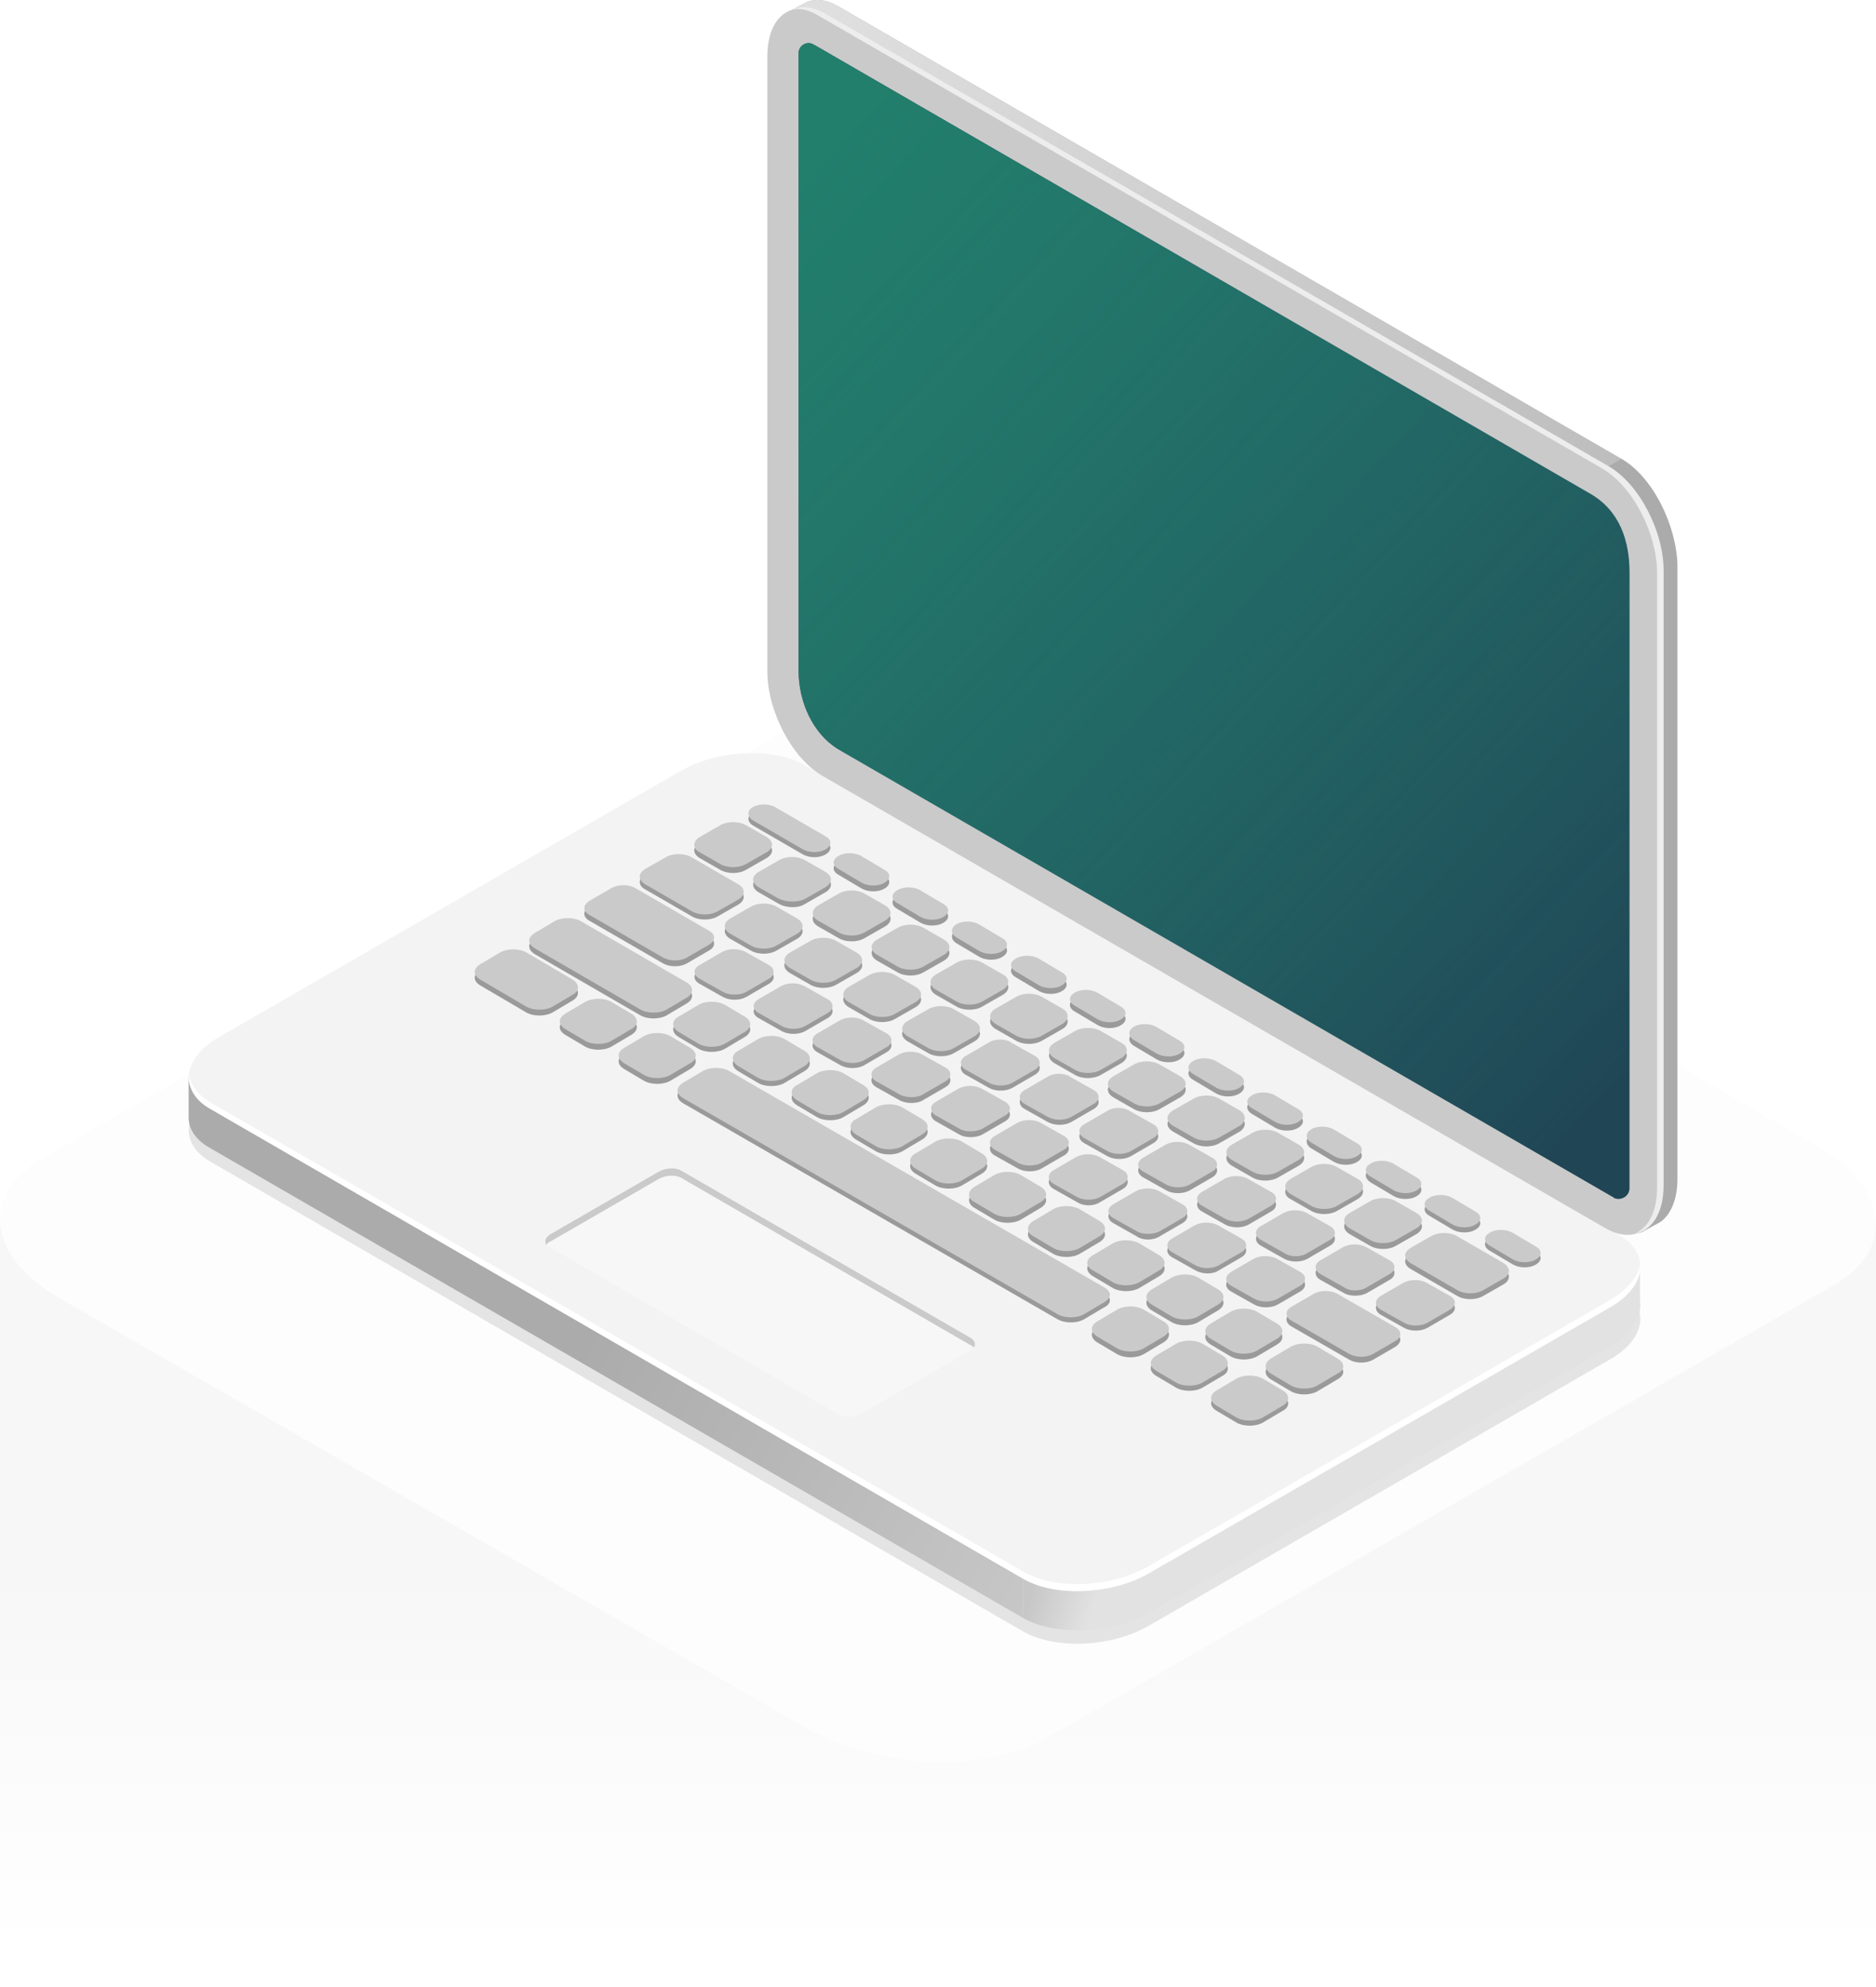
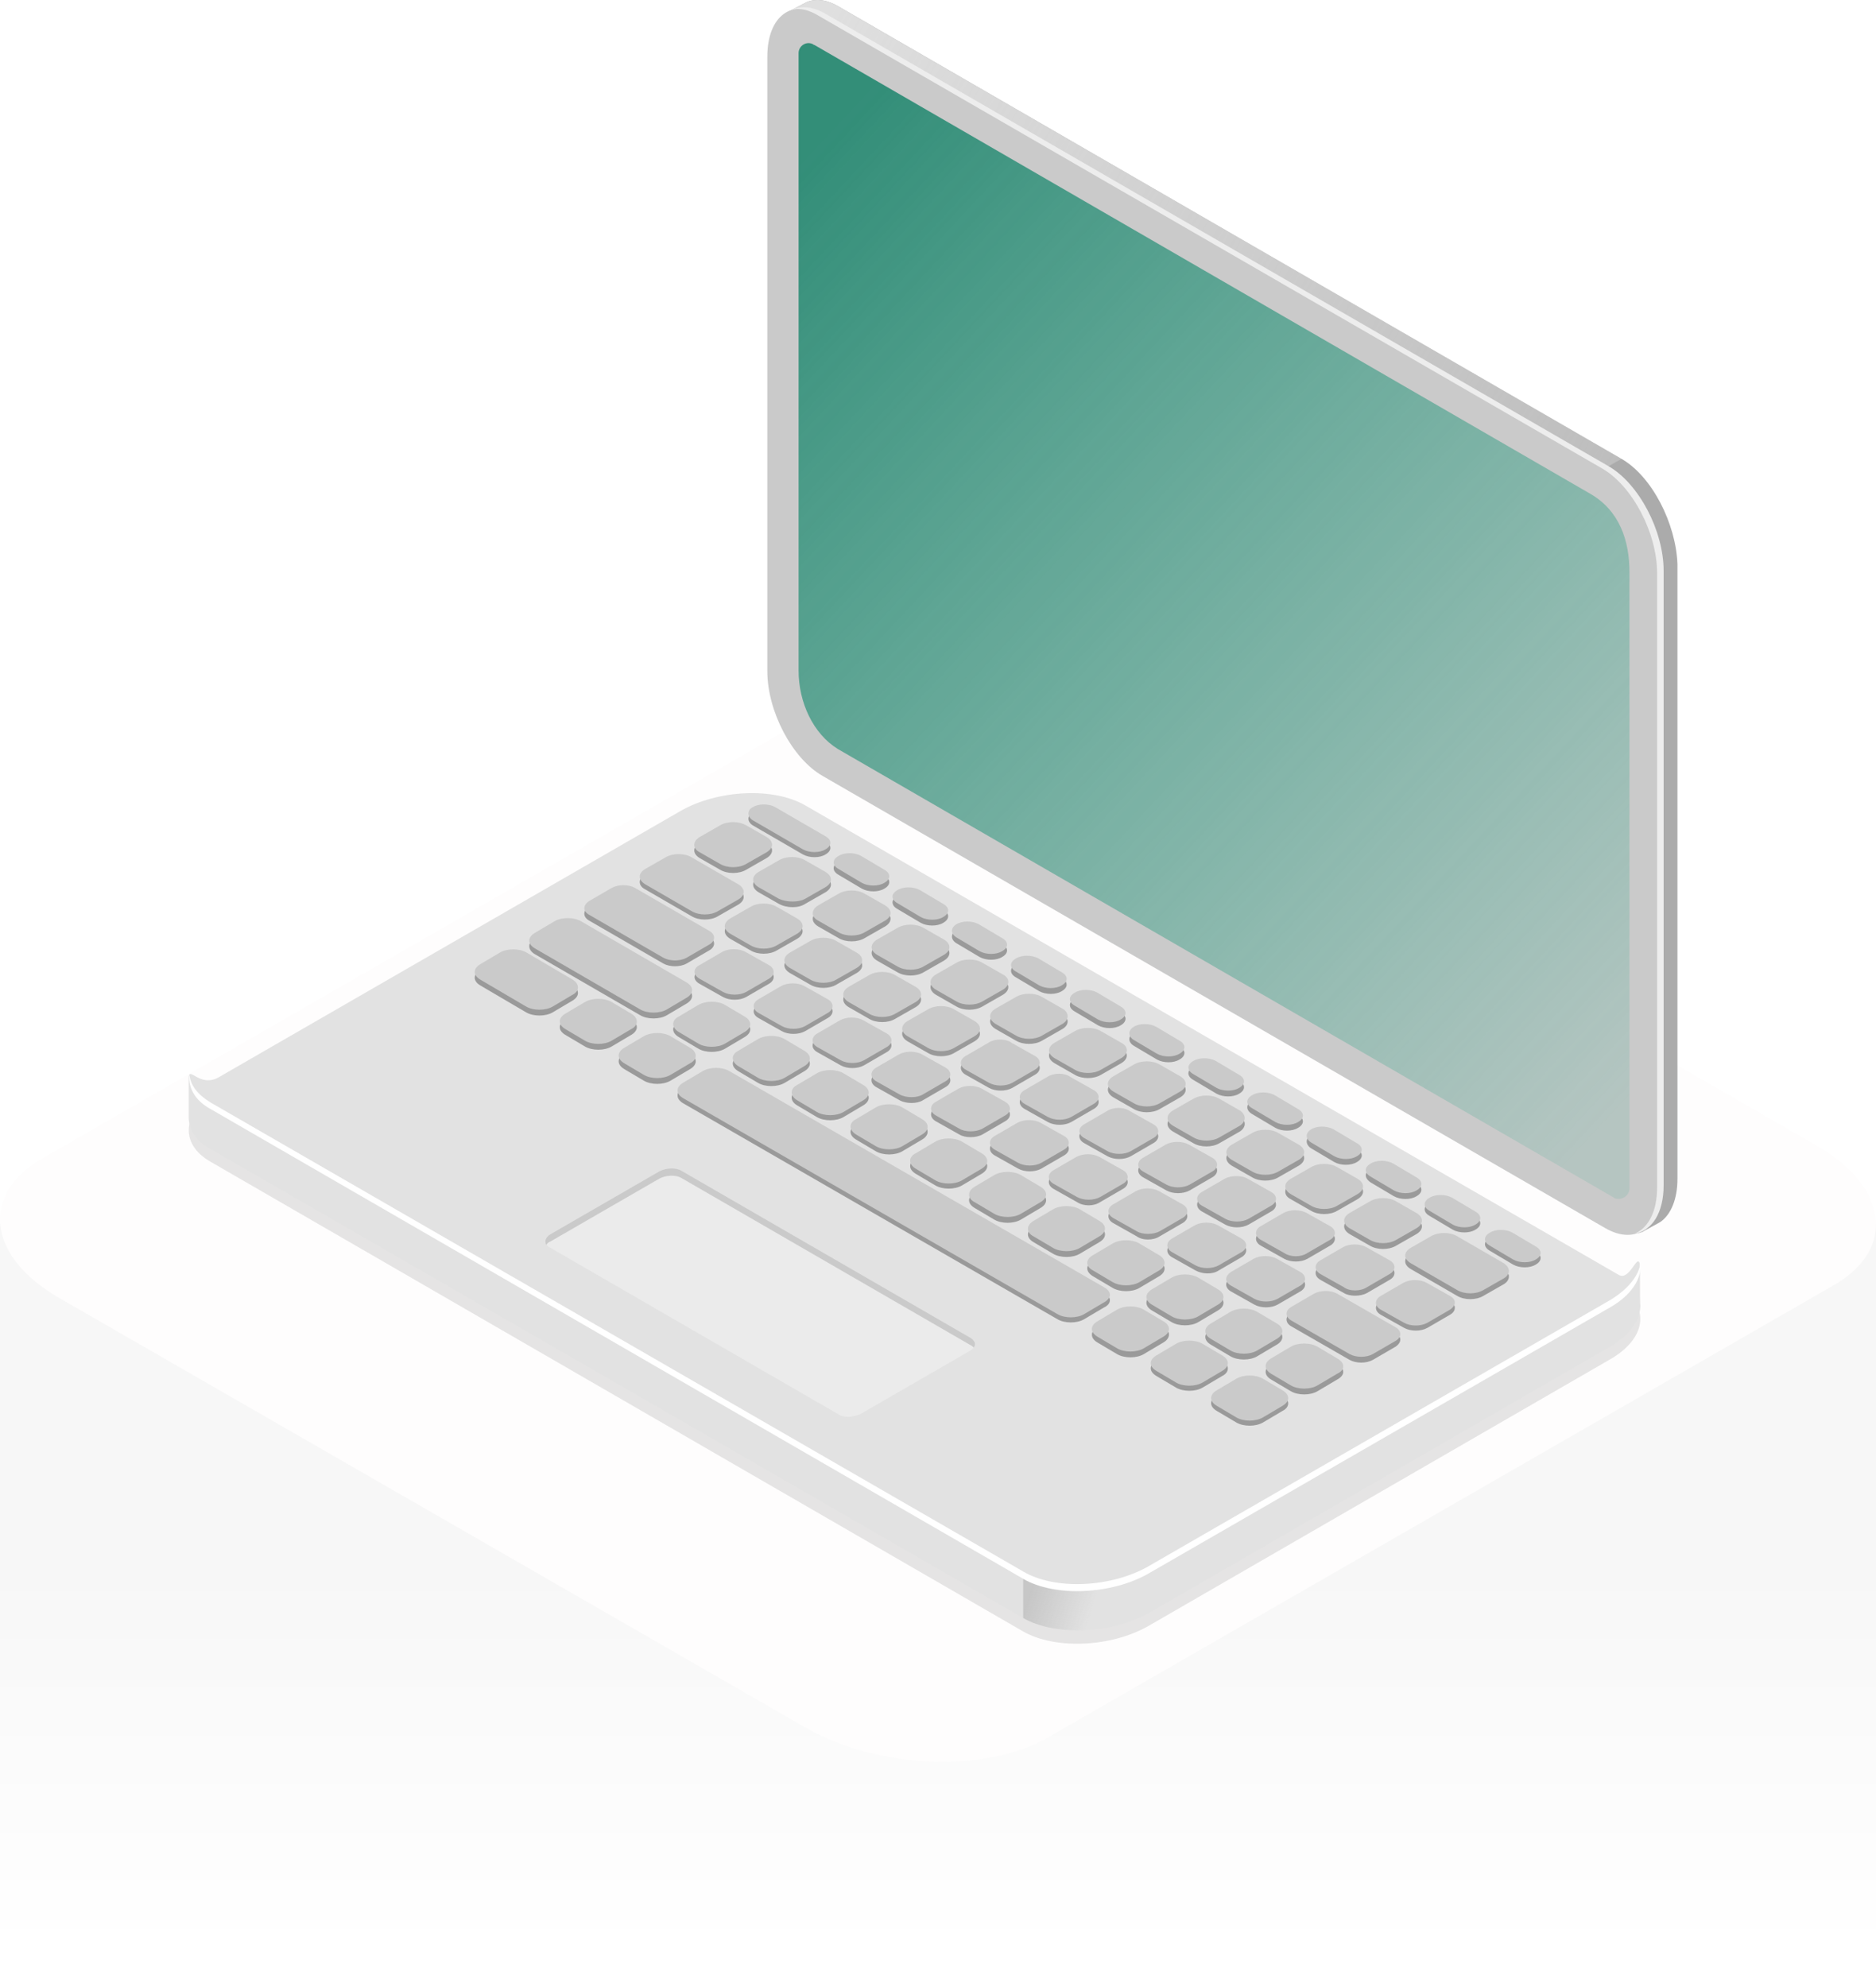
<svg xmlns="http://www.w3.org/2000/svg" width="575" height="609" viewBox="0 0 575 609" fill="none">
  <path d="M0 375H575V609H0V375Z" fill="url(#paint0_linear_545_13390)" />
  <path d="M321.07 532.625L562.12 393.89C581.166 382.952 578.857 363.763 556.734 351.099L328.38 219.463C306.257 206.799 272.975 205.455 253.93 216.393L12.88 355.128C-6.166 366.066 -3.857 385.255 18.266 397.919L246.62 529.363C268.743 542.219 302.025 543.562 321.07 532.625Z" fill="#FEFDFD" />
  <g opacity="0.1" filter="url(#filter0_f_545_13390)">
    <path d="M313.616 500.072L64.516 356.075C54.712 350.502 55.826 340.471 67.189 334.007L208.673 252.423C220.036 245.959 237.192 245.068 246.996 250.863L496.096 394.638C505.899 400.21 504.785 410.241 493.422 416.705L352.161 498.289C340.575 504.976 323.419 505.645 313.616 500.072Z" fill="black" />
  </g>
  <path d="M313.616 495.953L64.516 352.178C60.06 349.726 58.055 346.382 57.832 342.816C57.832 342.593 57.832 330.556 57.832 330.556C57.832 326.321 61.174 333.677 67.19 330.11L208.673 248.526C220.037 242.062 237.193 241.171 246.996 246.966L496.096 390.741C499.438 392.747 501.666 384.499 502.558 387.174C502.78 388.066 502.558 399.211 502.78 400.103C502.78 404.561 499.661 409.242 493.423 412.808L352.162 494.392C340.576 500.857 323.42 501.525 313.616 495.953Z" fill="#E2E2E2" />
-   <path d="M313.616 483.916L64.516 339.918C54.712 334.345 55.826 324.315 67.189 317.85L208.673 236.267C220.036 229.802 237.192 228.911 246.996 234.706L496.096 378.481C505.899 384.054 504.785 394.084 493.422 400.549L352.161 482.132C340.575 488.82 323.419 489.488 313.616 483.916Z" fill="#F3F3F3" />
  <path opacity="0.5" d="M313.615 495.953C323.419 501.525 340.575 500.856 351.938 494.392V482.355C340.575 488.82 323.419 489.711 313.615 483.916V495.953Z" fill="url(#paint1_linear_545_13390)" />
-   <path d="M313.616 483.916L64.516 339.918C59.837 337.243 57.609 333.454 57.832 329.664C57.832 329.887 57.832 330.11 57.832 330.333C57.832 330.556 57.832 342.593 57.832 342.593C57.832 346.159 60.06 349.503 64.516 351.955L313.616 495.952V483.916Z" fill="url(#paint2_linear_545_13390)" />
  <path d="M493.422 398.542L351.939 480.126C340.576 486.59 323.419 487.482 313.616 481.686L64.516 337.912C60.505 335.46 58.277 332.562 58.055 329.219C57.609 333.231 59.614 337.243 64.516 339.918L313.616 483.916C323.419 489.488 340.576 488.819 351.939 482.355L493.422 400.771C500.107 396.982 503.226 391.855 502.78 387.397C502.112 391.186 498.993 395.199 493.422 398.542Z" fill="white" />
  <path opacity="0.3" d="M257.022 433.539L168.344 382.27C166.562 381.156 166.785 379.372 168.79 378.258L201.988 359.088C203.994 357.973 207.113 357.751 208.896 358.865L297.573 410.134C299.356 411.248 299.133 413.031 297.128 414.146L263.929 433.316C261.701 434.43 258.582 434.653 257.022 433.539Z" fill="white" />
  <path d="M168.79 380.487L201.988 361.317C203.994 360.203 207.113 359.98 208.896 361.094L297.573 412.363C298.019 412.585 298.242 412.808 298.464 413.031C299.133 412.14 298.91 411.025 297.573 410.134L208.896 358.865C207.113 357.751 203.994 357.973 201.988 359.088L168.79 378.258C167.23 379.15 166.785 380.487 167.453 381.602C167.676 381.156 168.122 380.71 168.79 380.487Z" fill="#CACACA" />
  <path d="M230.731 252.985L246.105 261.901C248.11 263.015 251.229 263.015 253.012 261.901C255.017 260.786 255.017 259.003 253.012 257.889L237.638 248.972C235.633 247.858 232.514 247.858 230.731 248.972C228.949 250.087 228.949 251.87 230.731 252.985ZM257.022 268.142L264.152 272.377C266.158 273.492 269.277 273.492 271.059 272.377C273.065 271.263 273.065 269.48 271.059 268.365L263.93 264.13C261.924 263.015 258.805 263.015 257.022 264.13C255.017 265.244 255.017 267.028 257.022 268.142ZM275.07 278.619L282.2 282.854C284.205 283.969 287.324 283.969 289.107 282.854C291.112 281.74 291.112 279.956 289.107 278.842L281.977 274.606C279.972 273.492 276.852 273.492 275.07 274.606C273.065 275.721 273.065 277.504 275.07 278.619ZM293.117 289.095L300.247 293.331C302.253 294.445 305.372 294.445 307.154 293.331C309.16 292.216 309.16 290.433 307.154 289.318L300.024 285.083C298.019 283.969 294.9 283.969 293.117 285.083C291.335 286.198 291.335 287.981 293.117 289.095ZM311.388 299.572L318.518 303.807C320.523 304.922 323.642 304.922 325.425 303.807C327.43 302.693 327.43 300.909 325.425 299.795L318.295 295.56C316.29 294.445 313.17 294.445 311.388 295.56C309.382 296.674 309.382 298.457 311.388 299.572ZM329.435 310.049L336.565 314.284C338.57 315.398 341.69 315.398 343.472 314.284C345.477 313.169 345.477 311.386 343.472 310.272L336.342 306.036C334.337 304.922 331.218 304.922 329.435 306.036C327.43 307.151 327.43 308.934 329.435 310.049ZM347.483 320.525L354.613 324.76C356.618 325.875 359.737 325.875 361.52 324.76C363.525 323.646 363.525 321.863 361.52 320.748L354.39 316.513C352.384 315.398 349.265 315.398 347.483 316.513C345.7 317.627 345.7 319.411 347.483 320.525ZM365.753 331.002L372.883 335.237C374.888 336.352 378.007 336.352 379.79 335.237C381.795 334.122 381.795 332.339 379.79 331.225L372.66 326.989C370.655 325.875 367.535 325.875 365.753 326.989C363.748 328.104 363.748 329.887 365.753 331.002ZM383.8 341.478L390.93 345.714C392.936 346.828 396.055 346.828 397.837 345.714C399.843 344.599 399.843 342.816 397.837 341.701L390.708 337.466C388.702 336.352 385.583 336.352 383.8 337.466C381.795 338.358 381.795 340.364 383.8 341.478ZM401.848 351.955L408.978 356.19C410.983 357.305 414.102 357.305 415.885 356.19C417.89 355.076 417.89 353.292 415.885 352.178L408.755 347.943C406.75 346.828 403.63 346.828 401.848 347.943C400.065 348.834 400.065 350.84 401.848 351.955ZM420.118 362.432L427.248 366.667C429.253 367.781 432.373 367.781 434.155 366.667C436.16 365.552 436.16 363.769 434.155 362.655L427.025 358.419C425.02 357.305 421.901 357.305 420.118 358.419C418.113 359.311 418.113 361.094 420.118 362.432ZM438.166 372.685L445.296 376.921C447.301 378.035 450.42 378.035 452.203 376.921C454.208 375.806 454.208 374.023 452.203 372.908L445.073 368.673C443.067 367.558 439.948 367.558 438.166 368.673C436.16 369.788 436.16 371.571 438.166 372.685ZM456.659 383.385L463.789 387.62C465.794 388.735 468.913 388.735 470.696 387.62C472.701 386.505 472.701 384.722 470.696 383.608L463.566 379.372C461.561 378.258 458.441 378.258 456.659 379.372C454.654 380.487 454.654 382.27 456.659 383.385ZM214.466 263.015L220.705 266.582C222.933 267.919 226.498 267.919 228.726 266.582L234.964 263.015C237.192 261.678 237.192 259.672 234.964 258.334L228.726 254.768C226.498 253.43 222.933 253.43 220.705 254.768L214.466 258.334C212.238 259.672 212.238 261.678 214.466 263.015ZM246.773 277.058L253.012 273.492C255.24 272.155 255.24 270.148 253.012 268.811L246.773 265.244C244.545 263.907 240.98 263.907 238.752 265.244L232.514 268.811C230.285 270.148 230.285 272.155 232.514 273.492L238.752 277.058C241.203 278.396 244.768 278.396 246.773 277.058ZM250.784 283.969L257.022 287.535C259.251 288.873 262.815 288.873 265.044 287.535L271.282 283.969C273.51 282.631 273.51 280.625 271.282 279.288L265.044 275.721C262.815 274.384 259.251 274.384 257.022 275.721L250.784 279.288C248.556 280.625 248.556 282.631 250.784 283.969ZM268.831 294.445L275.07 298.012C277.298 299.349 280.863 299.349 283.091 298.012L289.33 294.445C291.558 293.108 291.558 291.102 289.33 289.764L283.091 286.198C280.863 284.86 277.298 284.86 275.07 286.198L268.831 289.764C266.603 291.102 266.603 293.108 268.831 294.445ZM307.377 300.241L301.139 296.674C298.91 295.337 295.346 295.337 293.117 296.674L286.879 300.241C284.651 301.578 284.651 303.584 286.879 304.922L293.117 308.488C295.346 309.826 298.91 309.826 301.139 308.488L307.377 304.922C309.605 303.584 309.605 301.578 307.377 300.241ZM325.647 310.717L319.409 307.151C317.181 305.813 313.616 305.813 311.388 307.151L305.149 310.717C302.921 312.055 302.921 314.061 305.149 315.398L311.388 318.965C313.616 320.302 317.181 320.302 319.409 318.965L325.647 315.398C327.876 314.061 327.653 312.055 325.647 310.717ZM343.695 321.194L337.456 317.627C335.228 316.29 331.663 316.29 329.435 317.627L323.197 321.194C320.968 322.531 320.968 324.538 323.197 325.875L329.435 329.441C331.663 330.779 335.228 330.779 337.456 329.441L343.695 325.875C345.923 324.538 345.923 322.531 343.695 321.194ZM361.742 331.671L355.504 328.104C353.276 326.767 349.711 326.767 347.483 328.104L341.244 331.671C339.016 333.008 339.016 335.014 341.244 336.352L347.483 339.918C349.711 341.256 353.276 341.256 355.504 339.918L361.742 336.352C363.971 335.014 363.971 333.008 361.742 331.671ZM380.013 342.147L373.774 338.581C371.546 337.243 367.981 337.243 365.753 338.581L359.514 342.147C357.286 343.485 357.286 345.491 359.514 346.828L365.753 350.395C367.981 351.732 371.546 351.732 373.774 350.395L380.013 346.828C382.018 345.491 382.018 343.485 380.013 342.147ZM398.06 352.624L391.822 349.057C389.593 347.72 386.029 347.72 383.8 349.057L377.562 352.624C375.334 353.961 375.334 355.967 377.562 357.305L383.8 360.871C386.029 362.209 389.593 362.209 391.822 360.871L398.06 357.305C400.288 355.967 400.288 353.961 398.06 352.624ZM395.609 367.558L401.848 371.125C404.076 372.462 407.641 372.462 409.869 371.125L416.108 367.558C418.336 366.221 418.336 364.215 416.108 362.877L409.869 359.311C407.641 357.973 404.076 357.973 401.848 359.311L395.609 362.877C393.381 364.215 393.381 366.444 395.609 367.558ZM434.155 373.577L427.917 370.01C425.688 368.673 422.123 368.673 419.895 370.01L413.657 373.577C411.429 374.914 411.429 376.921 413.657 378.258L419.895 381.824C422.123 383.162 425.688 383.162 427.917 381.824L434.155 378.258C436.383 376.921 436.383 374.914 434.155 373.577ZM460.892 388.957L446.632 380.71C444.404 379.373 440.839 379.373 438.611 380.71L432.373 384.276C430.145 385.614 430.145 387.62 432.373 388.957L446.632 397.205C448.861 398.542 452.425 398.542 454.654 397.205L460.892 393.639C463.12 392.301 462.897 390.072 460.892 388.957ZM197.755 272.6L212.015 280.848C214.243 282.185 217.808 282.185 220.036 280.848L226.275 277.281C228.503 275.944 228.503 273.938 226.275 272.6L212.015 264.353C209.787 263.015 206.222 263.015 203.994 264.353L197.755 267.919C195.527 269.257 195.527 271.486 197.755 272.6ZM223.824 287.758L230.063 291.324C232.291 292.662 235.856 292.662 238.084 291.324L244.322 287.758C246.55 286.421 246.55 284.414 244.322 283.077L238.084 279.51C235.856 278.173 232.291 278.173 230.063 279.51L223.824 283.077C221.596 284.414 221.596 286.421 223.824 287.758ZM248.333 301.801C250.561 303.138 254.126 303.138 256.354 301.801L262.593 298.235C264.821 296.897 264.821 294.891 262.593 293.554L256.354 289.987C254.126 288.65 250.561 288.65 248.333 289.987L242.094 293.554C239.866 294.891 239.866 296.897 242.094 298.235L248.333 301.801ZM266.38 312.278C268.608 313.615 272.173 313.615 274.402 312.278L280.64 308.711C282.868 307.374 282.868 305.368 280.64 304.03L274.402 300.464C272.173 299.126 268.608 299.126 266.38 300.464L260.142 304.03C257.914 305.368 257.914 307.374 260.142 308.711L266.38 312.278ZM284.428 310.94L278.189 314.507C275.961 315.844 275.961 317.85 278.189 319.188L284.428 322.754C286.656 324.092 290.221 324.092 292.449 322.754L298.688 319.188C300.916 317.85 300.916 315.844 298.688 314.507L292.449 310.94C290.221 309.826 286.656 309.826 284.428 310.94ZM302.921 321.194L296.014 325.206C294.009 326.321 294.009 328.327 296.014 329.441L303.144 333.454C305.149 334.568 308.268 334.568 310.274 333.454L317.181 329.441C319.186 328.327 319.186 326.321 317.181 325.206L310.051 321.194C308.268 320.079 304.926 320.079 302.921 321.194ZM320.968 331.671L314.061 335.683C312.056 336.797 312.056 338.804 314.061 339.918L321.191 343.93C323.197 345.045 326.316 345.045 328.321 343.93L335.228 339.918C337.233 338.804 337.233 336.797 335.228 335.683L328.098 331.671C326.316 330.556 322.974 330.556 320.968 331.671ZM339.239 342.147L332.332 346.159C330.326 347.274 330.326 349.28 332.332 350.395L339.462 354.407C341.467 355.522 344.586 355.522 346.591 354.407L353.498 350.395C355.504 349.28 355.504 347.274 353.498 346.159L346.369 342.147C344.363 341.033 341.244 341.033 339.239 342.147ZM357.286 352.624L350.379 356.636C348.374 357.751 348.374 359.757 350.379 360.871L357.509 364.884C359.514 365.998 362.634 365.998 364.639 364.884L371.546 360.871C373.551 359.757 373.551 357.751 371.546 356.636L364.416 352.624C362.411 351.509 359.292 351.509 357.286 352.624ZM375.334 363.1L368.427 367.113C366.421 368.227 366.421 370.233 368.427 371.348L375.557 375.36C377.562 376.475 380.681 376.475 382.686 375.36L389.593 371.348C391.599 370.233 391.599 368.227 389.593 367.113L382.464 363.1C380.681 361.986 377.339 361.986 375.334 363.1ZM400.734 385.837L407.641 381.824C409.646 380.71 409.646 378.704 407.641 377.589L400.511 373.577C398.506 372.462 395.386 372.462 393.381 373.577L386.474 377.589C384.469 378.704 384.469 380.71 386.474 381.824L393.604 385.837C395.609 386.951 398.729 386.951 400.734 385.837ZM419.004 396.313L425.911 392.301C427.917 391.187 427.917 389.18 425.911 388.066L418.781 384.054C416.776 382.939 413.657 382.939 411.652 384.054L404.744 388.066C402.739 389.18 402.739 391.187 404.744 392.301L411.874 396.313C413.657 397.428 416.999 397.428 419.004 396.313ZM444.404 398.765L437.274 394.753C435.269 393.639 432.15 393.639 430.145 394.753L423.238 398.765C421.232 399.88 421.232 401.886 423.238 403.001L430.367 407.013C432.373 408.127 435.492 408.127 437.497 407.013L444.404 403.001C446.41 401.886 446.41 399.88 444.404 398.765ZM180.599 282.185L203.326 295.337C205.331 296.451 208.45 296.451 210.455 295.337L217.363 291.324C219.368 290.21 219.368 288.204 217.363 287.089L194.636 273.938C192.631 272.823 189.511 272.823 187.506 273.938L180.599 277.95C178.594 279.065 178.594 281.071 180.599 282.185ZM214.466 301.578L221.596 305.59C223.601 306.705 226.721 306.705 228.726 305.59L235.633 301.578C237.638 300.464 237.638 298.457 235.633 297.343L228.503 293.331C226.498 292.216 223.378 292.216 221.373 293.331L214.466 297.343C212.238 298.68 212.461 300.464 214.466 301.578ZM232.514 312.055L239.643 316.067C241.649 317.182 244.768 317.182 246.773 316.067L253.68 312.055C255.686 310.94 255.686 308.934 253.68 307.82L246.55 303.807C244.545 302.693 241.426 302.693 239.421 303.807L232.514 307.82C230.508 309.157 230.508 310.94 232.514 312.055ZM250.561 322.531L257.691 326.544C259.696 327.658 262.815 327.658 264.821 326.544L271.728 322.531C273.733 321.417 273.733 319.411 271.728 318.296L264.598 314.284C262.593 313.169 259.473 313.169 257.468 314.284L250.561 318.296C248.556 319.634 248.556 321.417 250.561 322.531ZM282.868 337.243L289.775 333.231C291.781 332.116 291.781 330.11 289.775 328.996L282.645 324.983C280.64 323.869 277.521 323.869 275.516 324.983L268.608 328.996C266.603 330.11 266.603 332.116 268.608 333.231L275.738 337.243C277.744 338.358 281.086 338.358 282.868 337.243ZM301.139 347.72L308.046 343.707C310.051 342.593 310.051 340.587 308.046 339.472L300.916 335.46C298.91 334.345 295.791 334.345 293.786 335.46L286.879 339.472C284.874 340.587 284.874 342.593 286.879 343.707L294.009 347.72C295.791 348.834 299.133 348.834 301.139 347.72ZM319.186 358.196L326.093 354.184C328.098 353.07 328.098 351.063 326.093 349.949L318.963 345.937C316.958 344.822 313.839 344.822 311.833 345.937L304.926 349.949C302.921 351.063 302.921 353.07 304.926 354.184L312.056 358.196C314.061 359.311 317.181 359.311 319.186 358.196ZM337.233 368.45L344.141 364.438C346.146 363.323 346.146 361.317 344.141 360.203L337.011 356.19C335.005 355.076 331.886 355.076 329.881 356.19L322.974 360.203C320.968 361.317 320.968 363.323 322.974 364.438L330.104 368.45C332.109 369.788 335.228 369.788 337.233 368.45ZM355.504 378.927L362.411 374.914C364.416 373.8 364.416 371.794 362.411 370.679L355.281 366.667C353.276 365.552 350.156 365.552 348.151 366.667L341.244 370.679C339.239 371.794 339.239 373.8 341.244 374.914L348.374 378.927C350.156 380.264 353.499 380.264 355.504 378.927ZM373.551 389.403L380.458 385.391C382.464 384.276 382.464 382.27 380.458 381.156L373.328 377.143C371.323 376.029 368.204 376.029 366.199 377.143L359.292 381.156C357.286 382.27 357.286 384.276 359.292 385.391L366.421 389.403C368.427 390.518 371.546 390.741 373.551 389.403ZM377.339 395.868L384.469 399.88C386.474 400.994 389.593 400.994 391.599 399.88L398.506 395.868C400.511 394.753 400.511 392.747 398.506 391.632L391.376 387.62C389.371 386.505 386.251 386.505 384.246 387.62L377.339 391.632C375.334 392.747 375.334 394.753 377.339 395.868ZM427.694 408.573L409.869 398.32C407.864 397.205 404.744 397.205 402.739 398.32L395.832 402.332C393.827 403.446 393.827 405.453 395.832 406.567L413.657 416.821C415.662 417.935 418.781 417.935 420.787 416.821L427.694 412.808C429.699 411.471 429.699 409.688 427.694 408.573ZM163.889 292.439L196.196 311.163C198.424 312.501 202.212 312.501 204.44 311.163L210.455 307.597C212.684 306.259 212.684 304.253 210.455 302.916L178.148 284.191C175.92 282.854 172.132 282.854 169.904 284.191L163.889 287.758C161.66 288.873 161.66 291.102 163.889 292.439ZM208.005 317.85L214.02 321.417C216.249 322.754 220.036 322.754 222.264 321.417L228.28 317.85C230.508 316.513 230.508 314.507 228.28 313.169L222.264 309.826C220.036 308.488 216.249 308.488 214.02 309.826L208.005 313.392C205.777 314.507 205.777 316.513 208.005 317.85ZM226.275 328.327L232.291 331.893C234.519 333.231 238.307 333.231 240.535 331.893L246.55 328.327C248.779 326.99 248.779 324.983 246.55 323.646L240.535 320.079C238.307 318.742 234.519 318.742 232.291 320.079L226.275 323.646C224.047 324.983 224.047 326.99 226.275 328.327ZM244.322 338.804L250.338 342.37C252.566 343.707 256.354 343.707 258.582 342.37L264.598 338.804C266.826 337.466 266.826 335.46 264.598 334.122L258.582 330.556C256.354 329.219 252.566 329.219 250.338 330.556L244.322 334.122C242.094 335.46 242.094 337.466 244.322 338.804ZM262.37 349.28L268.386 352.847C270.614 354.184 274.402 354.184 276.63 352.847L282.645 349.28C284.874 347.943 284.874 345.937 282.645 344.599L276.63 341.033C274.402 339.695 270.614 339.695 268.386 341.033L262.37 344.599C260.142 345.937 260.142 347.943 262.37 349.28ZM280.64 359.757L286.656 363.323C288.884 364.661 292.672 364.661 294.9 363.323L300.916 359.757C303.144 358.419 303.144 356.413 300.916 355.076L294.9 351.509C292.672 350.172 288.884 350.172 286.656 351.509L280.64 355.076C278.412 356.413 278.412 358.419 280.64 359.757ZM298.688 370.233L304.703 373.8C306.932 375.137 310.719 375.137 312.947 373.8L318.963 370.233C321.191 368.896 321.191 366.89 318.963 365.552L312.947 361.986C310.719 360.648 306.932 360.648 304.703 361.986L298.688 365.552C296.46 366.89 296.46 368.896 298.688 370.233ZM316.735 380.71L322.751 384.276C324.979 385.614 328.767 385.614 330.995 384.276L337.011 380.71C339.239 379.373 339.239 377.366 337.011 376.029L330.995 372.462C328.767 371.125 324.979 371.125 322.751 372.462L316.735 376.029C314.507 377.366 314.507 379.373 316.735 380.71ZM335.005 391.187L341.021 394.753C343.249 396.09 347.037 396.09 349.265 394.753L355.281 391.187C357.509 389.849 357.509 387.843 355.281 386.505L349.265 382.939C347.037 381.602 343.249 381.602 341.021 382.939L335.005 386.505C332.555 387.843 332.777 389.849 335.005 391.187ZM353.053 401.663L359.069 405.23C361.297 406.567 365.085 406.567 367.313 405.23L373.328 401.663C375.557 400.326 375.557 398.32 373.328 396.982L367.313 393.416C365.085 392.078 361.297 392.078 359.069 393.416L353.053 396.982C350.825 398.32 350.825 400.326 353.053 401.663ZM371.1 412.14L377.116 415.706C379.344 417.044 383.132 417.044 385.36 415.706L391.376 412.14C393.604 410.802 393.604 408.796 391.376 407.459L385.36 403.892C383.132 402.555 379.344 402.555 377.116 403.892L371.1 407.459C368.872 408.796 368.872 410.802 371.1 412.14ZM409.869 418.158L403.853 414.592C401.625 413.254 397.837 413.254 395.609 414.592L389.593 418.158C387.365 419.496 387.365 421.502 389.593 422.839L395.609 426.406C397.837 427.743 401.625 427.743 403.853 426.406L409.869 422.839C412.32 421.502 412.32 419.496 409.869 418.158ZM175.475 302.024L161.438 293.776C159.21 292.439 155.422 292.439 153.194 293.776L147.178 297.343C144.95 298.68 144.95 300.687 147.178 302.024L161.215 310.272C163.443 311.609 167.231 311.609 169.459 310.272L175.475 306.705C177.703 305.368 177.703 303.361 175.475 302.024ZM193.522 312.501L187.506 308.934C185.278 307.597 181.49 307.597 179.262 308.934L173.246 312.501C171.018 313.838 171.018 315.844 173.246 317.182L179.262 320.748C181.49 322.086 185.278 322.086 187.506 320.748L193.522 317.182C195.75 315.844 195.75 313.838 193.522 312.501ZM211.57 322.977L205.554 319.411C203.326 318.073 199.538 318.073 197.31 319.411L191.294 322.977C189.066 324.315 189.066 326.321 191.294 327.658L197.31 331.225C199.538 332.562 203.326 332.562 205.554 331.225L211.57 327.658C213.798 326.321 213.798 324.315 211.57 322.977ZM338.348 396.313L223.601 329.887C221.373 328.55 217.585 328.55 215.357 329.887L209.341 333.454C207.113 334.791 207.113 336.797 209.341 338.135L324.088 404.338C326.316 405.675 330.104 405.675 332.332 404.338L338.348 400.772C340.798 399.657 340.798 397.428 338.348 396.313ZM356.618 406.79L350.602 403.223C348.374 401.886 344.586 401.886 342.358 403.223L336.342 406.79C334.114 408.127 334.114 410.134 336.342 411.471L342.358 415.038C344.586 416.375 348.374 416.375 350.602 415.038L356.618 411.471C358.846 410.134 358.846 407.905 356.618 406.79ZM374.665 417.044L368.649 413.477C366.421 412.14 362.634 412.14 360.406 413.477L354.39 417.044C352.162 418.381 352.162 420.387 354.39 421.725L360.406 425.291C362.634 426.629 366.421 426.629 368.649 425.291L374.665 421.725C376.893 420.61 376.893 418.381 374.665 417.044ZM393.158 427.743L387.143 424.177C384.914 422.839 381.127 422.839 378.899 424.177L372.883 427.743C370.655 429.081 370.655 431.087 372.883 432.424L378.899 435.991C381.127 437.328 384.914 437.328 387.143 435.991L393.158 432.424C395.386 431.31 395.386 429.081 393.158 427.743Z" fill="#9A9A9A" />
  <path d="M230.731 251.424L246.105 260.34C248.11 261.455 251.229 261.455 253.012 260.34C255.017 259.226 255.017 257.443 253.012 256.328L237.638 247.412C235.633 246.297 232.514 246.297 230.731 247.412C228.949 248.303 228.949 250.31 230.731 251.424ZM257.022 266.359L264.152 270.594C266.158 271.709 269.277 271.709 271.059 270.594C273.065 269.48 273.065 267.696 271.059 266.582L263.93 262.347C261.924 261.232 258.805 261.232 257.022 262.347C255.017 263.461 255.017 265.244 257.022 266.359ZM275.07 276.835L282.2 281.071C284.205 282.185 287.324 282.185 289.107 281.071C291.112 279.956 291.112 278.173 289.107 277.058L281.977 272.823C279.972 271.709 276.852 271.709 275.07 272.823C273.065 273.938 273.065 275.721 275.07 276.835ZM293.117 287.312L300.247 291.547C302.253 292.662 305.372 292.662 307.154 291.547C309.16 290.433 309.16 288.65 307.154 287.535L300.024 283.3C298.019 282.185 294.9 282.185 293.117 283.3C291.335 284.414 291.335 286.198 293.117 287.312ZM311.388 297.789L318.518 302.024C320.523 303.138 323.642 303.138 325.425 302.024C327.43 300.909 327.43 299.126 325.425 298.012L318.295 293.776C316.29 292.662 313.17 292.662 311.388 293.776C309.382 294.891 309.382 296.674 311.388 297.789ZM329.435 308.265L336.565 312.5C338.57 313.615 341.69 313.615 343.472 312.5C345.477 311.386 345.477 309.603 343.472 308.488L336.342 304.253C334.337 303.138 331.218 303.138 329.435 304.253C327.43 305.367 327.43 307.151 329.435 308.265ZM347.483 318.742L354.613 322.977C356.618 324.092 359.737 324.092 361.52 322.977C363.525 321.863 363.525 320.079 361.52 318.965L354.39 314.73C352.384 313.615 349.265 313.615 347.483 314.73C345.7 315.844 345.7 317.627 347.483 318.742ZM365.753 329.218L372.883 333.454C374.888 334.568 378.007 334.568 379.79 333.454C381.795 332.339 381.795 330.556 379.79 329.441L372.66 325.206C370.655 324.092 367.535 324.092 365.753 325.206C363.748 326.321 363.748 328.104 365.753 329.218ZM383.8 339.695L390.93 343.93C392.936 345.045 396.055 345.045 397.837 343.93C399.843 342.816 399.843 341.033 397.837 339.918L390.708 335.683C388.702 334.568 385.583 334.568 383.8 335.683C381.795 336.797 381.795 338.581 383.8 339.695ZM401.848 350.172L408.978 354.407C410.983 355.521 414.102 355.521 415.885 354.407C417.89 353.292 417.89 351.509 415.885 350.395L408.755 346.159C406.75 345.045 403.63 345.045 401.848 346.159C400.065 347.274 400.065 349.057 401.848 350.172ZM420.118 360.648L427.248 364.883C429.253 365.998 432.373 365.998 434.155 364.883C436.16 363.769 436.16 361.986 434.155 360.871L427.025 356.636C425.02 355.521 421.901 355.521 420.118 356.636C418.113 357.75 418.113 359.534 420.118 360.648ZM438.166 371.125L445.296 375.36C447.301 376.475 450.42 376.475 452.203 375.36C454.208 374.246 454.208 372.462 452.203 371.348L445.073 367.113C443.067 365.998 439.948 365.998 438.166 367.113C436.16 368.227 436.16 370.01 438.166 371.125ZM456.659 381.824L463.789 386.06C465.794 387.174 468.913 387.174 470.696 386.06C472.701 384.945 472.701 383.162 470.696 382.047L463.566 377.812C461.561 376.698 458.441 376.698 456.659 377.812C454.654 378.927 454.654 380.71 456.659 381.824ZM214.466 261.232L220.705 264.799C222.933 266.136 226.498 266.136 228.726 264.799L234.964 261.232C237.192 259.895 237.192 257.888 234.964 256.551L228.726 252.984C226.498 251.647 222.933 251.647 220.705 252.984L214.466 256.551C212.238 257.888 212.238 260.117 214.466 261.232ZM246.773 275.498L253.012 271.932C255.24 270.594 255.24 268.588 253.012 267.25L246.773 263.684C244.545 262.347 240.98 262.347 238.752 263.684L232.514 267.25C230.285 268.588 230.285 270.594 232.514 271.932L238.752 275.498C241.203 276.613 244.768 276.613 246.773 275.498ZM250.784 282.185L257.022 285.752C259.251 287.089 262.815 287.089 265.044 285.752L271.282 282.185C273.51 280.848 273.51 278.842 271.282 277.504L265.044 273.938C262.815 272.6 259.251 272.6 257.022 273.938L250.784 277.504C248.556 278.842 248.556 281.071 250.784 282.185ZM268.831 292.662L275.07 296.228C277.298 297.566 280.863 297.566 283.091 296.228L289.33 292.662C291.558 291.324 291.558 289.318 289.33 287.981L283.091 284.414C280.863 283.077 277.298 283.077 275.07 284.414L268.831 287.981C266.603 289.318 266.603 291.324 268.831 292.662ZM307.377 298.68L301.139 295.114C298.91 293.776 295.346 293.776 293.117 295.114L286.879 298.68C284.651 300.018 284.651 302.024 286.879 303.361L293.117 306.928C295.346 308.265 298.91 308.265 301.139 306.928L307.377 303.361C309.605 302.024 309.605 299.795 307.377 298.68ZM325.647 309.157L319.409 305.59C317.181 304.253 313.616 304.253 311.388 305.59L305.149 309.157C302.921 310.494 302.921 312.501 305.149 313.838L311.388 317.404C313.616 318.742 317.181 318.742 319.409 317.404L325.647 313.838C327.876 312.501 327.653 310.271 325.647 309.157ZM343.695 319.633L337.456 316.067C335.228 314.73 331.663 314.73 329.435 316.067L323.197 319.633C320.968 320.971 320.968 322.977 323.197 324.315L329.435 327.881C331.663 329.218 335.228 329.218 337.456 327.881L343.695 324.315C345.923 322.977 345.923 320.748 343.695 319.633ZM361.742 329.887L355.504 326.321C353.276 324.983 349.711 324.983 347.483 326.321L341.244 329.887C339.016 331.225 339.016 333.231 341.244 334.568L347.483 338.135C349.711 339.472 353.276 339.472 355.504 338.135L361.742 334.568C363.971 333.231 363.971 331.225 361.742 329.887ZM380.013 340.364L373.774 336.797C371.546 335.46 367.981 335.46 365.753 336.797L359.514 340.364C357.286 341.701 357.286 343.707 359.514 345.045L365.753 348.611C367.981 349.949 371.546 349.949 373.774 348.611L380.013 345.045C382.018 343.707 382.018 341.701 380.013 340.364ZM398.06 350.84L391.822 347.274C389.593 345.936 386.029 345.936 383.8 347.274L377.562 350.84C375.334 352.178 375.334 354.184 377.562 355.521L383.8 359.088C386.029 360.425 389.593 360.425 391.822 359.088L398.06 355.521C400.288 354.184 400.288 352.178 398.06 350.84ZM395.609 365.998L401.848 369.565C404.076 370.902 407.641 370.902 409.869 369.565L416.108 365.998C418.336 364.661 418.336 362.654 416.108 361.317L409.869 357.75C407.641 356.413 404.076 356.413 401.848 357.75L395.609 361.317C393.381 362.654 393.381 364.661 395.609 365.998ZM434.155 371.794L427.917 368.227C425.688 366.89 422.123 366.89 419.895 368.227L413.657 371.794C411.429 373.131 411.429 375.137 413.657 376.475L419.895 380.041C422.123 381.379 425.688 381.379 427.917 380.041L434.155 376.475C436.383 375.137 436.383 373.131 434.155 371.794ZM460.892 387.174L446.632 378.927C444.404 377.589 440.839 377.589 438.611 378.927L432.373 382.493C430.145 383.831 430.145 385.837 432.373 387.174L446.632 395.422C448.861 396.759 452.425 396.759 454.654 395.422L460.892 391.855C463.12 390.518 462.897 388.512 460.892 387.174ZM197.755 271.04L212.015 279.287C214.243 280.625 217.808 280.625 220.036 279.287L226.275 275.721C228.503 274.383 228.503 272.377 226.275 271.04L212.015 262.792C209.787 261.455 206.222 261.455 203.994 262.792L197.755 266.359C195.527 267.696 195.527 269.702 197.755 271.04ZM223.824 286.198L230.063 289.764C232.291 291.101 235.856 291.101 238.084 289.764L244.322 286.198C246.55 284.86 246.55 282.854 244.322 281.517L238.084 277.95C235.856 276.613 232.291 276.613 230.063 277.95L223.824 281.517C221.596 282.854 221.596 284.86 223.824 286.198ZM248.333 300.241C250.561 301.578 254.126 301.578 256.354 300.241L262.593 296.674C264.821 295.337 264.821 293.331 262.593 291.993L256.354 288.427C254.126 287.089 250.561 287.089 248.333 288.427L242.094 291.993C239.866 293.331 239.866 295.337 242.094 296.674L248.333 300.241ZM266.38 310.717C268.608 312.055 272.173 312.055 274.402 310.717L280.64 307.151C282.868 305.813 282.868 303.807 280.64 302.47L274.402 298.903C272.173 297.566 268.608 297.566 266.38 298.903L260.142 302.47C257.914 303.807 257.914 305.813 260.142 307.151L266.38 310.717ZM284.428 309.38L278.189 312.946C275.961 314.284 275.961 316.29 278.189 317.627L284.428 321.194C286.656 322.531 290.221 322.531 292.449 321.194L298.688 317.627C300.916 316.29 300.916 314.284 298.688 312.946L292.449 309.38C290.221 308.042 286.656 308.042 284.428 309.38ZM302.921 319.633L296.014 323.646C294.009 324.76 294.009 326.767 296.014 327.881L303.144 331.893C305.149 333.008 308.268 333.008 310.274 331.893L317.181 327.881C319.186 326.767 319.186 324.76 317.181 323.646L310.051 319.633C308.268 318.296 304.926 318.296 302.921 319.633ZM320.968 330.11L314.061 334.122C312.056 335.237 312.056 337.243 314.061 338.358L321.191 342.37C323.197 343.484 326.316 343.484 328.321 342.37L335.228 338.358C337.233 337.243 337.233 335.237 335.228 334.122L328.098 330.11C326.316 328.773 322.974 328.773 320.968 330.11ZM339.239 340.587L332.332 344.599C330.326 345.714 330.326 347.72 332.332 348.834L339.462 352.847C341.467 353.961 344.586 353.961 346.591 352.847L353.498 348.834C355.504 347.72 355.504 345.714 353.498 344.599L346.369 340.587C344.363 339.249 341.244 339.249 339.239 340.587ZM357.286 350.84L350.379 354.853C348.374 355.967 348.374 357.973 350.379 359.088L357.509 363.1C359.514 364.215 362.634 364.215 364.639 363.1L371.546 359.088C373.551 357.973 373.551 355.967 371.546 354.853L364.416 350.84C362.411 349.726 359.292 349.726 357.286 350.84ZM375.334 361.317L368.427 365.329C366.421 366.444 366.421 368.45 368.427 369.565L375.557 373.577C377.562 374.691 380.681 374.691 382.686 373.577L389.593 369.565C391.599 368.45 391.599 366.444 389.593 365.329L382.464 361.317C380.681 360.202 377.339 360.202 375.334 361.317ZM400.734 384.053L407.641 380.041C409.646 378.927 409.646 376.92 407.641 375.806L400.511 371.794C398.506 370.679 395.386 370.679 393.381 371.794L386.474 375.806C384.469 376.92 384.469 378.927 386.474 380.041L393.604 384.053C395.609 385.391 398.729 385.391 400.734 384.053ZM419.004 394.53L425.911 390.518C427.917 389.403 427.917 387.397 425.911 386.283L418.781 382.27C416.776 381.156 413.657 381.156 411.652 382.27L404.744 386.283C402.739 387.397 402.739 389.403 404.744 390.518L411.874 394.53C413.657 395.867 416.999 395.867 419.004 394.53ZM444.404 397.205L437.274 393.193C435.269 392.078 432.15 392.078 430.145 393.193L423.238 397.205C421.232 398.319 421.232 400.326 423.238 401.44L430.367 405.452C432.373 406.567 435.492 406.567 437.497 405.452L444.404 401.44C446.41 400.103 446.41 398.319 444.404 397.205ZM180.599 280.402L203.326 293.553C205.331 294.668 208.45 294.668 210.455 293.553L217.363 289.541C219.368 288.427 219.368 286.42 217.363 285.306L194.636 272.154C192.631 271.04 189.511 271.04 187.506 272.154L180.599 276.167C178.594 277.504 178.594 279.287 180.599 280.402ZM214.466 300.018L221.596 304.03C223.601 305.145 226.721 305.145 228.726 304.03L235.633 300.018C237.638 298.903 237.638 296.897 235.633 295.783L228.503 291.77C226.498 290.656 223.378 290.656 221.373 291.77L214.466 295.783C212.238 296.897 212.461 298.903 214.466 300.018ZM232.514 310.494L239.643 314.507C241.649 315.621 244.768 315.621 246.773 314.507L253.68 310.494C255.686 309.38 255.686 307.374 253.68 306.259L246.55 302.247C244.545 301.132 241.426 301.132 239.421 302.247L232.514 306.259C230.508 307.374 230.508 309.38 232.514 310.494ZM250.561 320.971L257.691 324.983C259.696 326.098 262.815 326.098 264.821 324.983L271.728 320.971C273.733 319.856 273.733 317.85 271.728 316.736L264.598 312.723C262.593 311.609 259.473 311.609 257.468 312.723L250.561 316.736C248.556 317.85 248.556 319.856 250.561 320.971ZM282.868 335.46L289.775 331.448C291.781 330.333 291.781 328.327 289.775 327.212L282.645 323.2C280.64 322.085 277.521 322.085 275.516 323.2L268.608 327.212C266.603 328.327 266.603 330.333 268.608 331.448L275.738 335.46C277.744 336.574 281.086 336.574 282.868 335.46ZM301.139 345.936L308.046 341.924C310.051 340.81 310.051 338.803 308.046 337.689L300.916 333.677C298.91 332.562 295.791 332.562 293.786 333.677L286.879 337.689C284.874 338.803 284.874 340.81 286.879 341.924L294.009 345.936C295.791 347.051 299.133 347.051 301.139 345.936ZM319.186 356.413L326.093 352.401C328.098 351.286 328.098 349.28 326.093 348.166L318.963 344.153C316.958 343.039 313.839 343.039 311.833 344.153L304.926 348.166C302.921 349.28 302.921 351.286 304.926 352.401L312.056 356.413C314.061 357.528 317.181 357.528 319.186 356.413ZM337.233 366.89L344.141 362.877C346.146 361.763 346.146 359.757 344.141 358.642L337.011 354.63C335.005 353.515 331.886 353.515 329.881 354.63L322.974 358.642C320.968 359.757 320.968 361.763 322.974 362.877L330.104 366.89C332.109 368.004 335.228 368.004 337.233 366.89ZM355.504 377.366L362.411 373.354C364.416 372.239 364.416 370.233 362.411 369.119L355.281 365.106C353.276 363.992 350.156 363.992 348.151 365.106L341.244 369.119C339.239 370.233 339.239 372.239 341.244 373.354L348.374 377.366C350.156 378.481 353.499 378.481 355.504 377.366ZM373.551 387.843L380.458 383.831C382.464 382.716 382.464 380.71 380.458 379.595L373.328 375.583C371.323 374.468 368.204 374.468 366.199 375.583L359.292 379.595C357.286 380.71 357.286 382.716 359.292 383.831L366.421 387.843C368.427 388.957 371.546 388.957 373.551 387.843ZM377.339 394.084L384.469 398.097C386.474 399.211 389.593 399.211 391.599 398.097L398.506 394.084C400.511 392.97 400.511 390.964 398.506 389.849L391.376 385.837C389.371 384.722 386.251 384.722 384.246 385.837L377.339 389.849C375.334 391.186 375.334 392.97 377.339 394.084ZM427.694 406.79L409.869 396.536C407.864 395.422 404.744 395.422 402.739 396.536L395.832 400.549C393.827 401.663 393.827 403.669 395.832 404.784L413.657 415.037C415.662 416.152 418.781 416.152 420.787 415.037L427.694 411.025C429.699 409.911 429.699 407.904 427.694 406.79ZM163.889 290.656L196.196 309.38C198.424 310.717 202.212 310.717 204.44 309.38L210.455 305.813C212.684 304.476 212.684 302.47 210.455 301.132L178.148 282.408C175.92 281.071 172.132 281.071 169.904 282.408L163.889 285.975C161.66 287.312 161.66 289.318 163.889 290.656ZM208.005 316.29L214.02 319.856C216.249 321.194 220.036 321.194 222.264 319.856L228.28 316.29C230.508 314.952 230.508 312.946 228.28 311.609L222.264 308.042C220.036 306.705 216.249 306.705 214.02 308.042L208.005 311.609C205.777 312.723 205.777 314.952 208.005 316.29ZM226.275 326.767L232.291 330.333C234.519 331.67 238.307 331.67 240.535 330.333L246.55 326.767C248.779 325.429 248.779 323.423 246.55 322.085L240.535 318.519C238.307 317.182 234.519 317.182 232.291 318.519L226.275 322.085C224.047 323.2 224.047 325.429 226.275 326.767ZM244.322 337.243L250.338 340.81C252.566 342.147 256.354 342.147 258.582 340.81L264.598 337.243C266.826 335.906 266.826 333.9 264.598 332.562L258.582 328.996C256.354 327.658 252.566 327.658 250.338 328.996L244.322 332.562C242.094 333.677 242.094 335.906 244.322 337.243ZM262.37 347.72L268.386 351.286C270.614 352.624 274.402 352.624 276.63 351.286L282.645 347.72C284.874 346.382 284.874 344.376 282.645 343.039L276.63 339.472C274.402 338.135 270.614 338.135 268.386 339.472L262.37 343.039C260.142 344.153 260.142 346.382 262.37 347.72ZM280.64 358.196L286.656 361.763C288.884 363.1 292.672 363.1 294.9 361.763L300.916 358.196C303.144 356.859 303.144 354.853 300.916 353.515L294.9 349.949C292.672 348.611 288.884 348.611 286.656 349.949L280.64 353.515C278.412 354.63 278.412 356.859 280.64 358.196ZM298.688 368.45L304.703 372.016C306.932 373.354 310.719 373.354 312.947 372.016L318.963 368.45C321.191 367.113 321.191 365.106 318.963 363.769L312.947 360.202C310.719 358.865 306.932 358.865 304.703 360.202L298.688 363.769C296.46 365.106 296.46 367.335 298.688 368.45ZM316.735 378.927L322.751 382.493C324.979 383.831 328.767 383.831 330.995 382.493L337.011 378.927C339.239 377.589 339.239 375.583 337.011 374.246L330.995 370.679C328.767 369.342 324.979 369.342 322.751 370.679L316.735 374.246C314.507 375.583 314.507 377.812 316.735 378.927ZM335.005 389.403L341.021 392.97C343.249 394.307 347.037 394.307 349.265 392.97L355.281 389.403C357.509 388.066 357.509 386.06 355.281 384.722L349.265 381.156C347.037 379.818 343.249 379.818 341.021 381.156L335.005 384.722C332.555 386.06 332.777 388.289 335.005 389.403ZM353.053 399.88L359.069 403.446C361.297 404.784 365.085 404.784 367.313 403.446L373.328 399.88C375.557 398.542 375.557 396.536 373.328 395.199L367.313 391.632C365.085 390.295 361.297 390.295 359.069 391.632L353.053 395.199C350.825 396.536 350.825 398.542 353.053 399.88ZM371.1 410.356L377.116 413.923C379.344 415.26 383.132 415.26 385.36 413.923L391.376 410.356C393.604 409.019 393.604 407.013 391.376 405.675L385.36 402.109C383.132 400.771 379.344 400.771 377.116 402.109L371.1 405.675C368.872 407.013 368.872 409.019 371.1 410.356ZM409.869 416.375L403.853 412.808C401.625 411.471 397.837 411.471 395.609 412.808L389.593 416.375C387.365 417.712 387.365 419.718 389.593 421.056L395.609 424.622C397.837 425.96 401.625 425.96 403.853 424.622L409.869 421.056C412.32 419.941 412.32 417.712 409.869 416.375ZM175.475 300.241L161.438 291.993C159.21 290.656 155.422 290.656 153.194 291.993L147.178 295.56C144.95 296.897 144.95 298.903 147.178 300.241L161.215 308.488C163.443 309.826 167.231 309.826 169.459 308.488L175.475 304.922C177.703 303.807 177.703 301.578 175.475 300.241ZM193.522 310.717L187.506 307.151C185.278 305.813 181.49 305.813 179.262 307.151L173.246 310.717C171.018 312.055 171.018 314.061 173.246 315.398L179.262 318.965C181.49 320.302 185.278 320.302 187.506 318.965L193.522 315.398C195.75 314.284 195.75 312.055 193.522 310.717ZM211.57 321.194L205.554 317.627C203.326 316.29 199.538 316.29 197.31 317.627L191.294 321.194C189.066 322.531 189.066 324.537 191.294 325.875L197.31 329.441C199.538 330.779 203.326 330.779 205.554 329.441L211.57 325.875C213.798 324.76 213.798 322.531 211.57 321.194ZM338.348 394.53L223.601 328.327C221.373 326.989 217.585 326.989 215.357 328.327L209.341 331.893C207.113 333.231 207.113 335.237 209.341 336.574L324.088 402.778C326.316 404.115 330.104 404.115 332.332 402.778L338.348 399.211C340.798 397.874 340.798 395.867 338.348 394.53ZM356.618 405.007L350.602 401.44C348.374 400.103 344.586 400.103 342.358 401.44L336.342 405.007C334.114 406.344 334.114 408.35 336.342 409.688L342.358 413.254C344.586 414.592 348.374 414.592 350.602 413.254L356.618 409.688C358.846 408.35 358.846 406.344 356.618 405.007ZM374.665 415.483L368.649 411.917C366.421 410.579 362.634 410.579 360.406 411.917L354.39 415.483C352.162 416.821 352.162 418.827 354.39 420.164L360.406 423.731C362.634 425.068 366.421 425.068 368.649 423.731L374.665 420.164C376.893 418.827 376.893 416.821 374.665 415.483ZM393.158 426.183L387.143 422.616C384.914 421.279 381.127 421.279 378.899 422.616L372.883 426.183C370.655 427.52 370.655 429.526 372.883 430.864L378.899 434.43C381.127 435.768 384.914 435.768 387.143 434.43L393.158 430.864C395.386 429.526 395.386 427.52 393.158 426.183Z" fill="#CACACA" />
  <path d="M492.086 376.475L252.121 237.827C242.763 232.477 235.188 217.988 235.188 205.728V17.372C235.188 4.89 242.763 -0.683 252.121 4.667L492.086 143.315C501.444 148.664 509.019 163.153 509.019 175.413V363.769C509.019 376.252 501.444 381.824 492.086 376.475Z" fill="#CACACA" />
-   <path d="M494.314 366.89L256.8 229.579C249.225 224.898 244.769 215.313 244.769 205.505V16.258C244.769 14.029 247.219 12.469 249.225 13.583C249.448 13.806 249.67 13.806 249.67 13.806L487.407 151.339C496.319 156.466 499.439 165.605 499.439 175.413V364.215C499.439 366.667 496.765 368.227 494.537 367.113C494.537 366.89 494.537 366.89 494.314 366.89Z" fill="#1E364D" />
  <path d="M494.314 366.89L256.8 229.579C249.225 224.898 244.769 215.313 244.769 205.505V16.258C244.769 14.029 247.219 12.469 249.225 13.583C249.448 13.806 249.67 13.806 249.67 13.806L487.407 151.339C496.319 156.466 499.439 165.605 499.439 175.413V364.215C499.439 366.667 496.765 368.227 494.537 367.113C494.537 366.89 494.537 366.89 494.314 366.89Z" fill="url(#paint3_linear_545_13390)" fill-opacity="0.9" />
  <path d="M496.988 140.64L257.023 1.992C253.235 -0.237 249.893 -0.46 247.219 0.654C246.774 0.877 242.095 3.329 241.872 3.552C244.769 2.215 248.334 2.438 252.344 4.667L492.309 143.315C501.667 148.664 509.242 163.153 509.242 175.413V363.769C509.242 371.571 506.346 376.698 501.89 378.035C502.335 378.035 502.781 377.812 503.449 377.589C503.672 377.366 508.797 374.691 509.019 374.469C512.139 372.239 514.144 367.558 514.144 361.317V172.961C513.698 160.478 506.346 145.989 496.988 140.64Z" fill="#ABABAB" />
  <path d="M496.988 140.64L257.023 1.992C253.235 -0.237 249.893 -0.46 247.219 0.654C246.774 0.877 242.095 3.329 241.872 3.552C244.769 2.215 248.334 2.438 252.344 4.667L492.309 143.315L496.988 140.64Z" fill="url(#paint4_linear_545_13390)" />
  <path d="M492.976 142.869L253.012 4.221C249.224 1.992 245.659 1.769 242.985 2.884C245.436 2.438 248.11 3.106 251.006 4.89L490.971 143.537C500.329 148.887 507.905 163.376 507.905 175.636V363.992C507.905 371.348 505.231 376.252 501.22 378.035C506.345 377.143 509.91 371.794 509.91 363.323V174.967C509.91 162.707 502.334 148.218 492.976 142.869Z" fill="#EDEDED" />
  <defs>
    <filter id="filter0_f_545_13390" x="42.852" y="232" width="474.908" height="286.824" filterUnits="userSpaceOnUse" color-interpolation-filters="sRGB">
      <feFlood flood-opacity="0" result="BackgroundImageFix" />
      <feBlend mode="normal" in="SourceGraphic" in2="BackgroundImageFix" result="shape" />
      <feGaussianBlur stdDeviation="7.5" result="effect1_foregroundBlur_545_13390" />
    </filter>
    <linearGradient id="paint0_linear_545_13390" x1="287.443" y1="598.695" x2="287.443" y2="480.145" gradientUnits="userSpaceOnUse">
      <stop stop-color="white" />
      <stop offset="1" stop-color="#F7F7F7" />
    </linearGradient>
    <linearGradient id="paint1_linear_545_13390" x1="314" y1="494" x2="332.777" y2="499.725" gradientUnits="userSpaceOnUse">
      <stop stop-color="#ABABAB" />
      <stop offset="1" stop-color="#ABABAB" stop-opacity="0" />
    </linearGradient>
    <linearGradient id="paint2_linear_545_13390" x1="69" y1="354.5" x2="314" y2="496" gradientUnits="userSpaceOnUse">
      <stop offset="0.438" stop-color="#ABABAB" />
      <stop offset="1" stop-color="#C7C7C7" />
    </linearGradient>
    <linearGradient id="paint3_linear_545_13390" x1="202" y1="97" x2="480" y2="356.5" gradientUnits="userSpaceOnUse">
      <stop stop-color="#22876F" />
      <stop offset="1" stop-color="#2AA688" stop-opacity="0.15" />
    </linearGradient>
    <linearGradient id="paint4_linear_545_13390" x1="254" y1="4.5" x2="497" y2="143" gradientUnits="userSpaceOnUse">
      <stop stop-color="#DFDFDF" />
      <stop offset="1" stop-color="#DFDFDF" stop-opacity="0.35" />
    </linearGradient>
  </defs>
</svg>